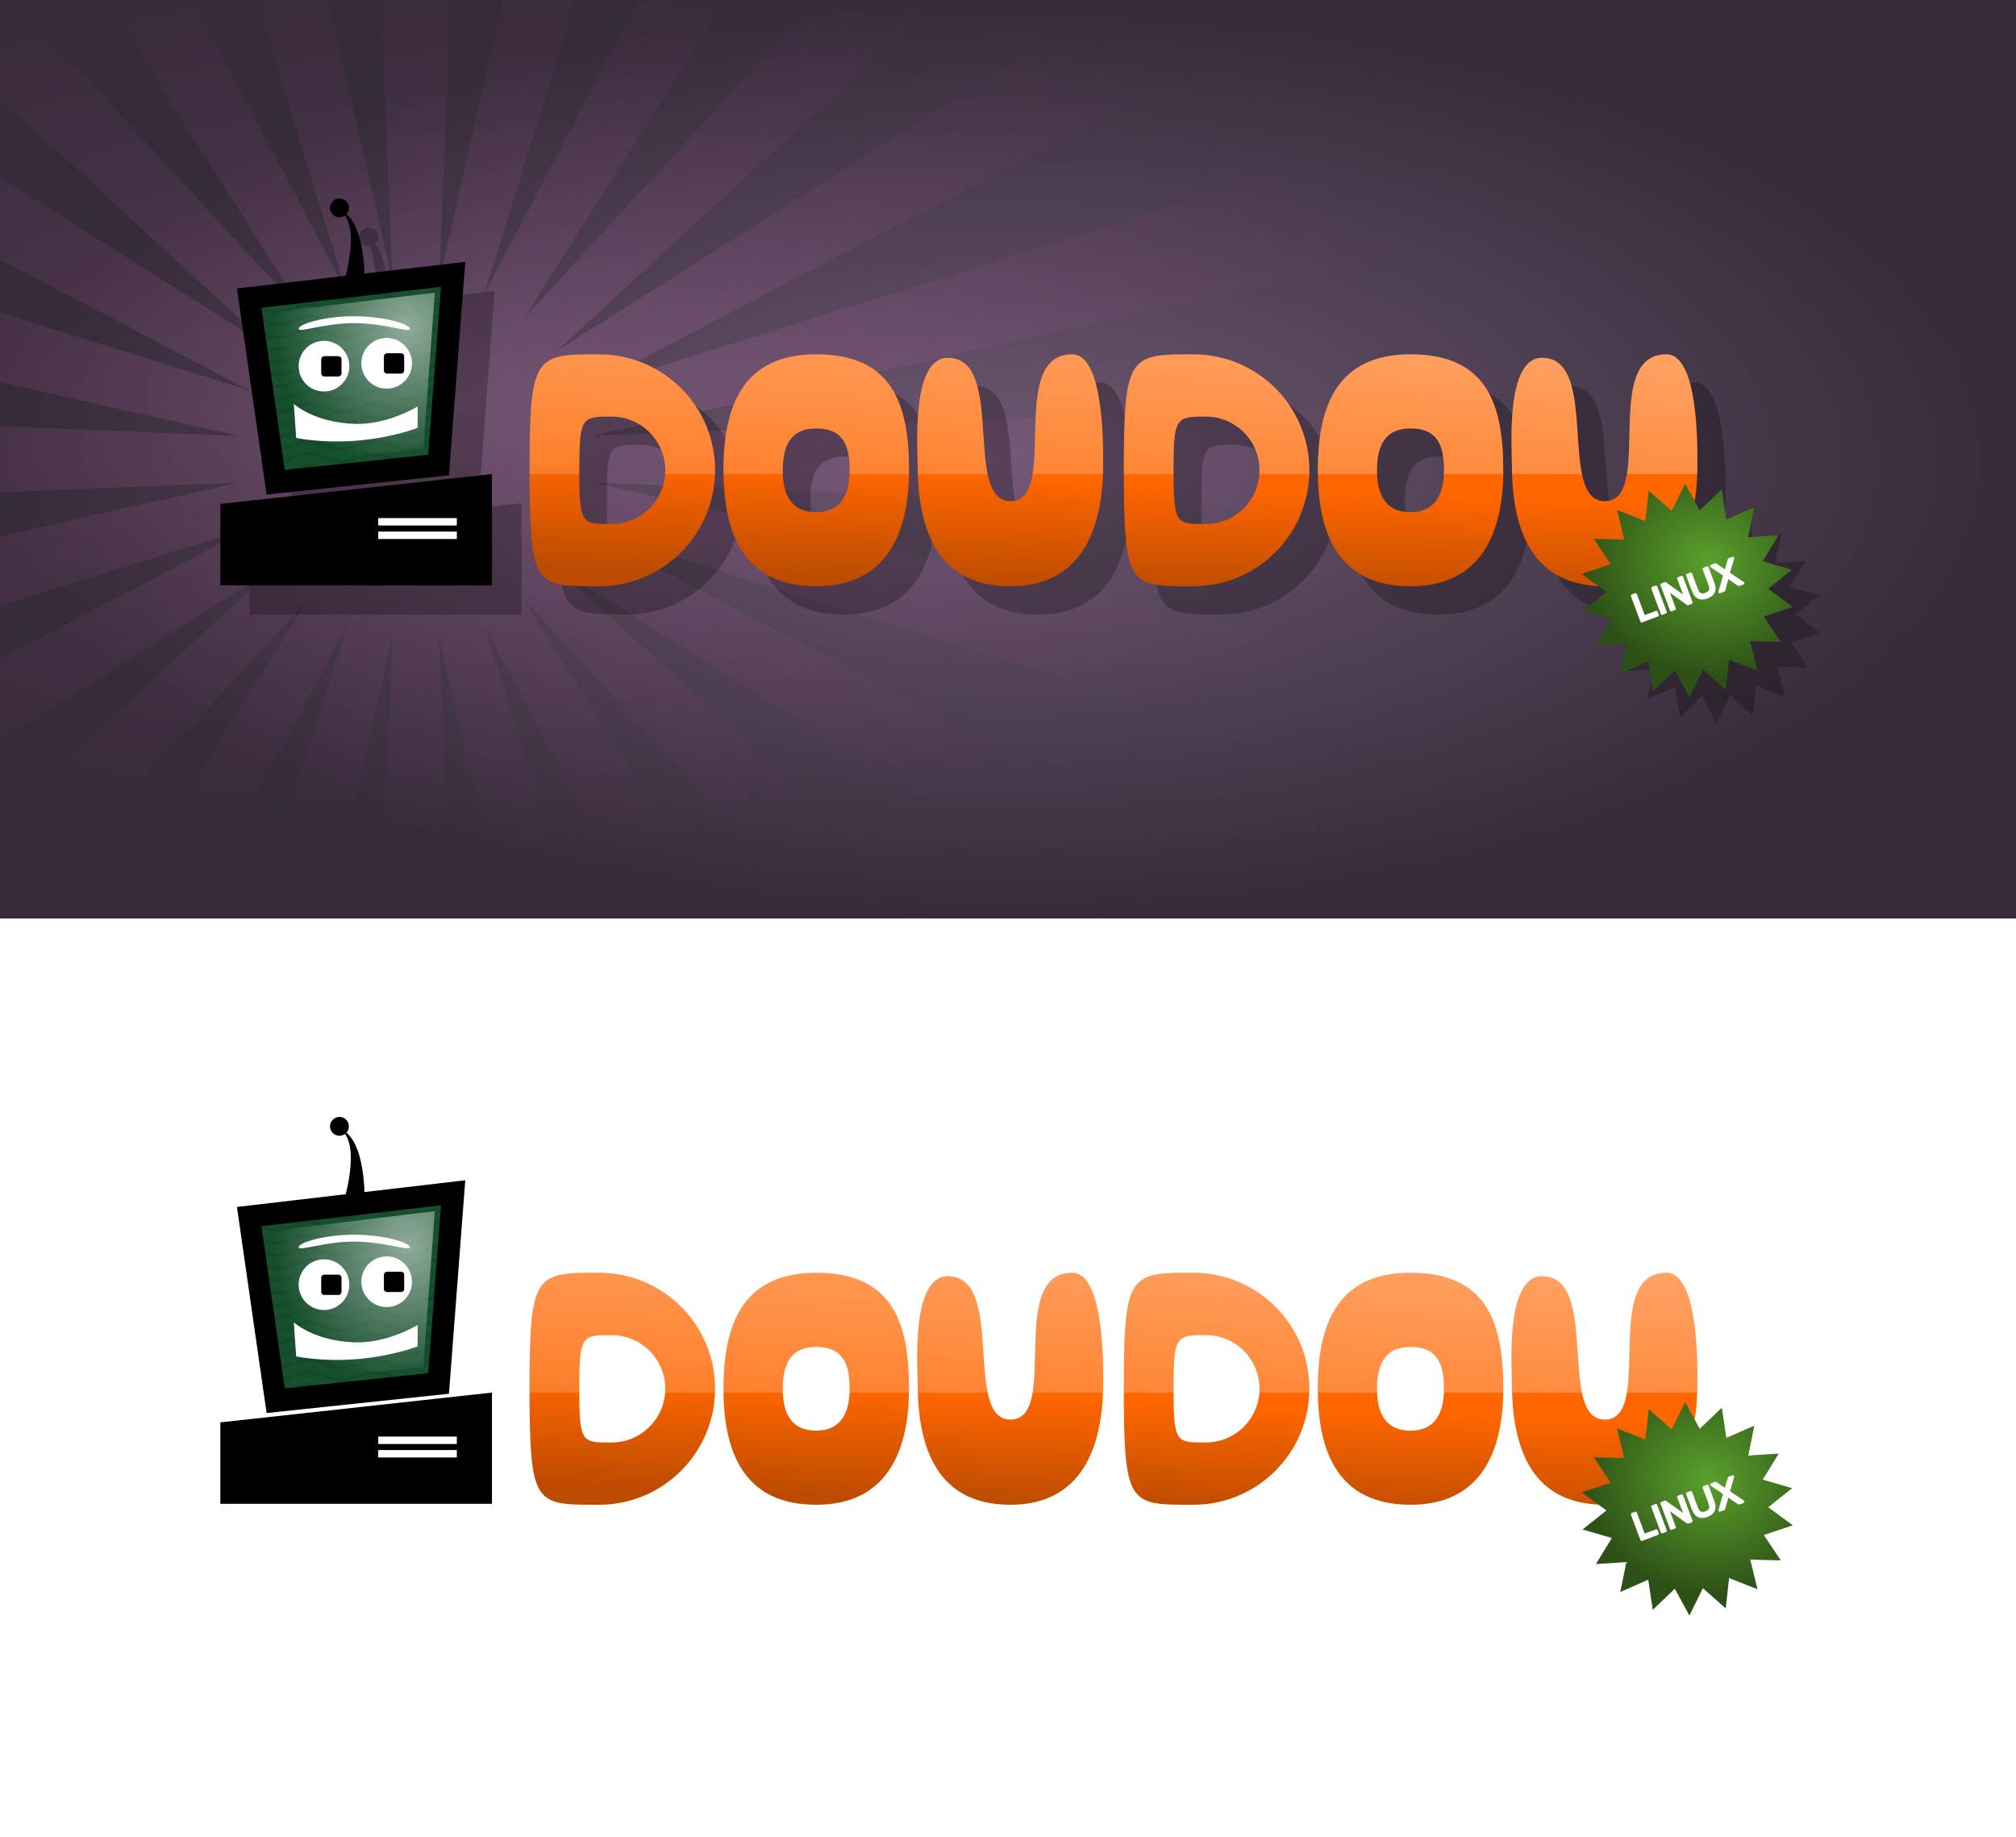
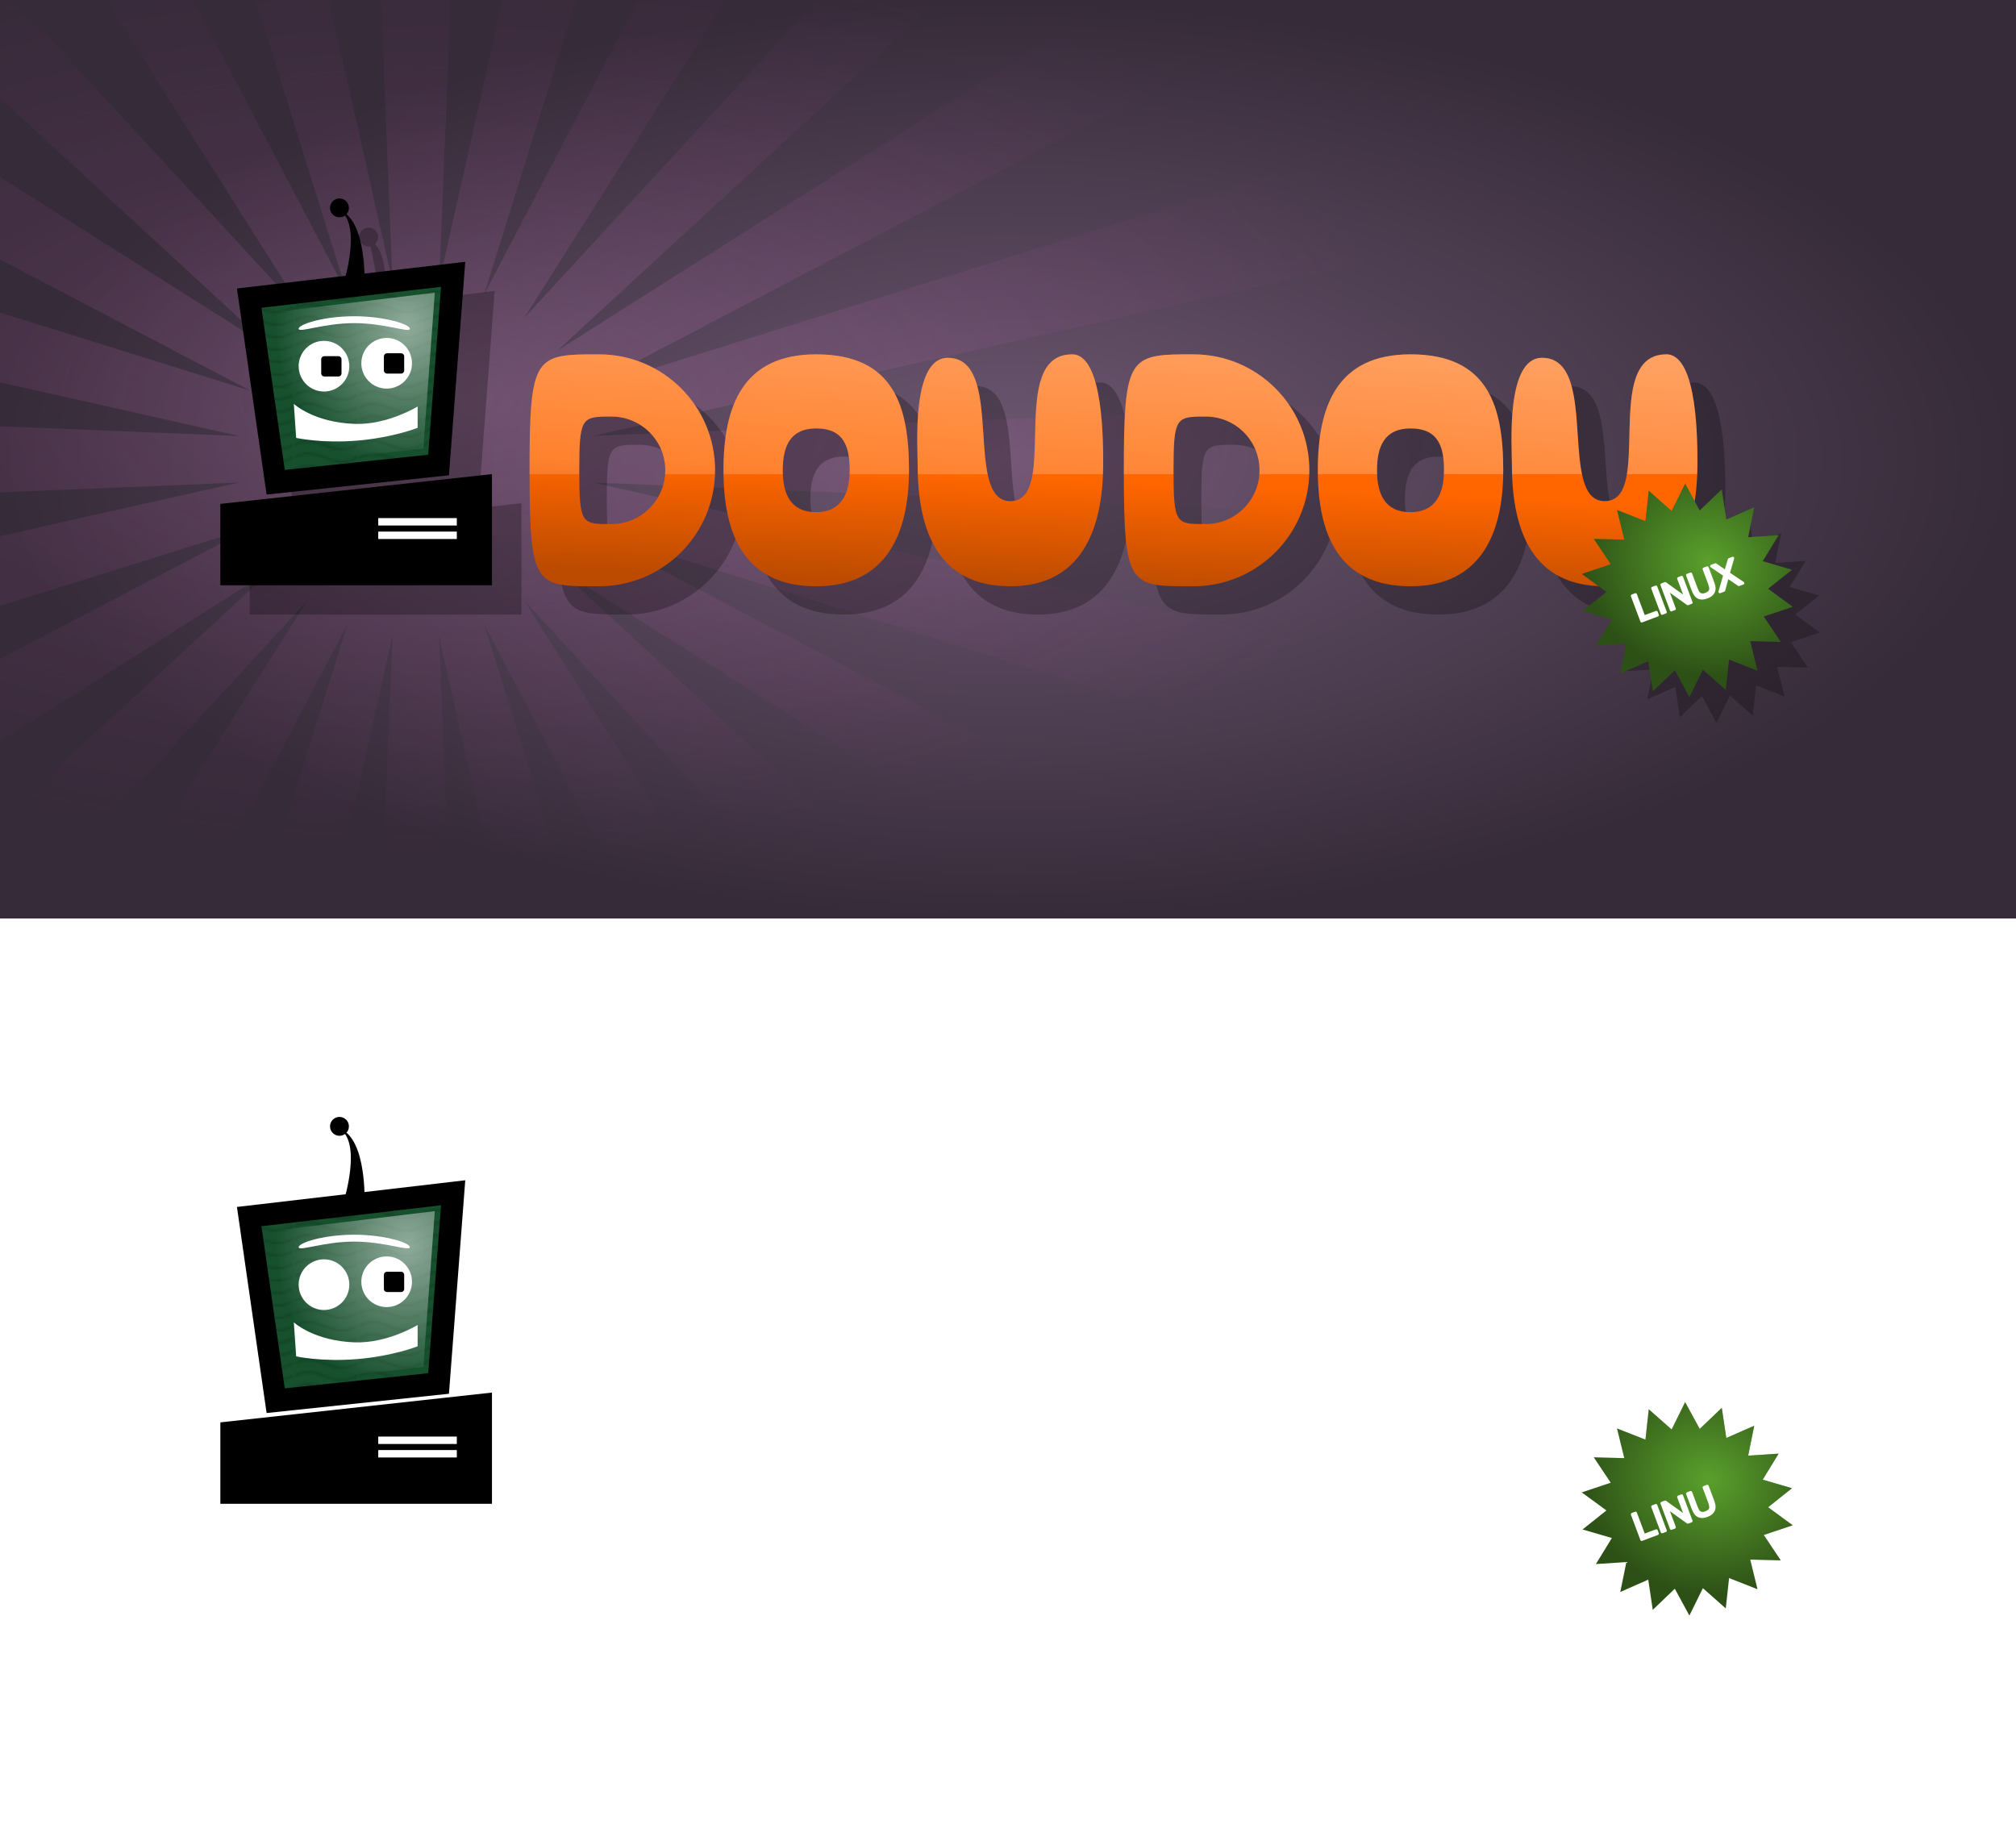
<svg xmlns="http://www.w3.org/2000/svg" xmlns:ns1="http://sodipodi.sourceforge.net/DTD/sodipodi-0.dtd" xmlns:ns2="http://www.inkscape.org/namespaces/inkscape" xmlns:xlink="http://www.w3.org/1999/xlink" id="svg4035" ns1:docname="doudoulinux.svg" ns2:export-filename="C:\Users\petros\Desktop\doudoulinux\doudoulinux.png" viewBox="0 0 755.71 688.57" ns2:export-xdpi="90" version="1.1" ns2:export-ydpi="90" ns2:version="0.48.1 ">
  <title id="title4176">doudoulinux</title>
  <defs id="defs4037">
    <filter id="filter12382-9" width="1.079" y="-.125" x="-.039" height="1.25" color-interpolation-filters="sRGB" ns2:collect="always">
      <feGaussianBlur id="feGaussianBlur12384-2" stdDeviation="9.678" ns2:collect="always" />
    </filter>
    <pattern id="pattern9502-6-5-2-9-2-2-6-5" xlink:href="#pattern9257-6-1-2-6-0-7-0-7-0" patternTransform="translate(1420.9 1059.1)" ns2:collect="always" />
    <pattern id="pattern9257-6-1-2-6-0-7-0-7-0" xlink:href="#pattern6280-0-6-5-04-2-7-6-9-1-0-3-9-2-9" patternTransform="translate(1935.3 1013.6)" ns2:collect="always" />
    <pattern id="pattern6280-0-6-5-04-2-7-6-9-1-0-3-9-2-9" xlink:href="#Wavy-1-4-4-04-7-7-0-6-4-0-4-5-6-0" patternTransform="translate(67.664 -36.799)" ns2:collect="always" />
    <pattern id="Wavy-1-4-4-04-7-7-0-6-4-0-4-5-6-0" height="5.181" width="30.066" patternUnits="userSpaceOnUse" ns2:stockid="Wavy" ns2:collect="always">
      <path id="path5680-8-9-7-3-2-9-9-7-3-9-0-3-8-0" style="fill:black" d="m7.597 0.061c-2.518-0.248-4.941 0.241-7.607 1.727v1.273c2.783-1.63 5.183-2.009 7.482-1.781 2.298 0.228 4.497 1.081 6.781 1.938 4.567 1.713 9.551 3.458 15.813-0.157l-0.004-1.273c-6.44 3.709-10.816 1.982-15.371 0.273-2.278-0.854-4.576-1.75-7.094-2z" />
    </pattern>
    <linearGradient id="linearGradient3580" y2="1542.3" gradientUnits="userSpaceOnUse" x2="1059.4" y1="1502.9" x1="1061" ns2:collect="always">
      <stop id="stop8650-6-3-5-16-8" style="stop-color:#ff6600" offset="0" />
      <stop id="stop8652-40-7-7-1-6" style="stop-color:#bc4b00" offset="1" />
    </linearGradient>
    <linearGradient id="linearGradient3582" y2="1571" gradientUnits="userSpaceOnUse" x2="1144.6" y1="1433.2" x1="1154.6" ns2:collect="always">
      <stop id="stop8642-9-4-9-9-4" style="stop-color:#ffffff" offset="0" />
      <stop id="stop8644-5-3-1-64-86" style="stop-color:#ffffff;stop-opacity:0" offset="1" />
    </linearGradient>
    <radialGradient id="radialGradient3584" gradientUnits="userSpaceOnUse" cy="716.1" cx="838.72" gradientTransform="matrix(1.488 4.5053e-7 -4.5296e-7 1.606 970.97 676.65)" r="43.267" ns2:collect="always">
      <stop id="stop6315-7-7-5-3-5-0-3-7-6-13-3-7-2-8" style="stop-color:#ffffff" offset="0" />
      <stop id="stop6317-0-1-6-4-9-1-5-6-4-64-2-2-8-9" style="stop-color:#ffffff;stop-opacity:0" offset="1" />
    </radialGradient>
    <radialGradient id="radialGradient3586" gradientUnits="userSpaceOnUse" cy="513.79" cx="1145.3" gradientTransform="matrix(1.22 0 0 1.081 -250.45 -42.014)" r="74.751" ns2:collect="always">
      <stop id="stop11646-4-79-6" style="stop-color:#5aa02c" offset="0" />
      <stop id="stop11648-7-9-0" style="stop-color:#5aa02c;stop-opacity:0" offset="1" />
    </radialGradient>
    <pattern id="pattern9502-6-5-2-9-2-2-6-5-3" xlink:href="#pattern9257-6-1-2-6-0-7-0-7-0-1" patternTransform="translate(1420.9 1059.1)" ns2:collect="always" />
    <pattern id="pattern9257-6-1-2-6-0-7-0-7-0-1" xlink:href="#pattern6280-0-6-5-04-2-7-6-9-1-0-3-9-2-9-2" patternTransform="translate(1935.3 1013.6)" ns2:collect="always" />
    <pattern id="pattern6280-0-6-5-04-2-7-6-9-1-0-3-9-2-9-2" xlink:href="#Wavy-1-4-4-04-7-7-0-6-4-0-4-5-6-0-3" patternTransform="translate(67.664 -36.799)" ns2:collect="always" />
    <pattern id="Wavy-1-4-4-04-7-7-0-6-4-0-4-5-6-0-3" height="5.181" width="30.066" patternUnits="userSpaceOnUse" ns2:stockid="Wavy" ns2:collect="always">
      <path id="path5680-8-9-7-3-2-9-9-7-3-9-0-3-8-0-3" style="fill:black" d="m7.597 0.061c-2.518-0.248-4.941 0.241-7.607 1.727v1.273c2.783-1.63 5.183-2.009 7.482-1.781 2.298 0.228 4.497 1.081 6.781 1.938 4.567 1.713 9.551 3.458 15.813-0.157l-0.004-1.273c-6.44 3.709-10.816 1.982-15.371 0.273-2.278-0.854-4.576-1.75-7.094-2z" />
    </pattern>
    <radialGradient id="radialGradient3356" gradientUnits="userSpaceOnUse" cy="1009.9" cx="2822.3" gradientTransform="matrix(1 0 0 .456 -2654.3 -170.98)" r="377.86" ns2:collect="always">
      <stop id="stop9061-0-2-9-9" style="stop-color:#f59fe4" offset="0" />
      <stop id="stop9063-2-5-6-6" style="stop-color:#b4329a;stop-opacity:0" offset="1" />
    </radialGradient>
    <radialGradient id="radialGradient3359" gradientUnits="userSpaceOnUse" cy="1060.9" cx="3031.4" gradientTransform="matrix(1 0 0 .456 -2654.3 -170.97)" r="377.86" ns2:collect="always">
      <stop id="stop11223-8-1" style="stop-color:#6d5771" offset="0" />
      <stop id="stop11225-1-1" style="stop-color:#362b39" offset="1" />
    </radialGradient>
  </defs>
  <ns1:namedview id="base" bordercolor="#666666" ns2:pageshadow="2" ns2:window-y="96" fit-margin-left="0" pagecolor="#ffffff" fit-margin-top="0" ns2:window-maximized="1" ns2:zoom="0.7" ns2:window-x="1432" ns2:window-height="750" showgrid="false" borderopacity="1.0" ns2:current-layer="layer1" ns2:cx="459.64517" ns2:cy="329.1902" fit-margin-right="0" fit-margin-bottom="0" ns2:window-width="1280" ns2:pageopacity="0.0" ns2:document-units="px" />
  <g id="layer1" ns2:label="Layer 1" ns2:groupmode="layer" transform="translate(.714 -140.22)">
    <g id="g3408">
      <rect id="rect7394-1-7-5" style="fill:url(#radialGradient3359)" ns2:export-ydpi="90" ns2:export-filename="C:\Users\petros\Desktop\doudou6.png" height="344.29" width="755.71" ns2:export-xdpi="90" y="140.22" x="-.714" />
      <path id="rect7394-1-7-5-8" d="m-0.714 140.22v36.719l102.81 94.719-102.81-65.094v30.906l93.969 49.25-93.969-29.344v26.156l89.75 20.156-89.75-3.688v24.781l89.563-3.688-89.563 20.094v26.156l94.188-29.438-94.188 49.344v30.969l102.63-65-102.63 94.562v36.719h5.438l109.75-119.09-75.438 119.09h32.688l57.906-110.53-34.531 110.53h27.531l23.812-106.09-4.344 106.09h26.094l-4.344-105.88 23.781 105.88h27.594l-34.469-110.31 57.812 110.31h32.719l-75.469-119.12 109.75 119.12h45.281l-142.72-131.44 207.56 131.44h79.656l0.281-0.5-278.59-145.97 300.28 93.75 11.188-41.781-307.03-68.906 314.38 12.906v-43.25l-314.38 12.875 306.97-68.906-11.125-41.75-300.44 93.844 278.75-146.06-0.313-0.531h-79.531l-207.56 131.41 142.66-131.41h-45.313l-109.78 119.16 75.469-119.16h-32.688l-57.844 110.41 34.5-110.41h-27.562l-23.781 105.91 4.344-105.91h-26.125l4.344 105.91-23.781-105.91h-27.594l34.438 110.28-57.781-110.28h-32.719l75.344 119-109.66-119h-5.406zm155.68 171.53h0.156l0.281 0.062h0.062l0.031 0.031 0.219 0.188v0.094l0.062 0.25-0.062 0.25v0.062l-0.125 0.125-0.25 0.188h-0.062-0.25l-0.188-0.094h-0.062l-0.031-0.031-0.094-0.062-0.031-0.062-0.031-0.062v-0.031l-0.094-0.281v-0.125l0.031-0.062 0.094-0.188 0.031-0.094 0.094-0.031 0.094-0.094 0.125-0.031z" style="opacity:.2;fill:url(#radialGradient3356)" ns2:connector-curvature="0" />
      <path id="path7831-6-7-1-8-9-3-3" d="m137.49 225.53c-1.954 0-3.531 1.577-3.531 3.531s1.577 3.531 3.531 3.531c0.255 0 0.51-0.011 0.75-0.062l4.219 21.688-43.375 5.094 11.125 77.281 68.406-7.219 6.094-80.094-41.25 4.844c0.583-5.619 1.127-17.341-3.594-22.469 0.708-0.647 1.156-1.559 1.156-2.594 0-1.954-1.577-3.531-3.531-3.531zm92.438 58.062c-20.017 0.187-21.812 2.989-21.812 43.5 0 0.531-0.001 0.951 0 1.469 0.051 42.548 2.33 42.031 26.062 42.031 24.017 0 43.5-19.483 43.5-43.5s-19.483-43.5-43.5-43.5c-1.501 0-2.916-0.013-4.25 0zm85.688 0c-0.863 0-1.708 0.025-2.531 0.062-25.523 1.164-32.25 20.171-32.25 43.438 0 24.017 7.77 43.5 34.781 43.5 26.111 0 34.781-19.483 34.781-43.5s-5.671-43.5-34.781-43.5zm95.969 0c-0.62 0-1.217 0.057-1.781 0.125-0.375 0.045-0.742 0.113-1.094 0.188-0.071 0.015-0.149 0.015-0.219 0.031-0.448 0.103-0.871 0.227-1.281 0.375-0.03 0.011-0.064 0.02-0.094 0.031-0.277 0.103-0.552 0.22-0.812 0.344-0.192 0.09-0.38 0.18-0.562 0.281-0.265 0.146-0.502 0.301-0.75 0.469-0.191 0.129-0.382 0.265-0.562 0.406-0.052 0.041-0.105 0.083-0.156 0.125-0.17 0.139-0.339 0.288-0.5 0.438-0.255 0.237-0.485 0.487-0.719 0.75-0.156 0.175-0.322 0.346-0.469 0.531-0.127 0.161-0.255 0.331-0.375 0.5-0.074 0.104-0.148 0.206-0.219 0.312-0.214 0.321-0.401 0.653-0.594 1-0.012 0.021-0.02 0.041-0.031 0.062-0.385 0.701-0.726 1.456-1.031 2.25-0.049 0.128-0.109 0.244-0.156 0.375v0.031c-0.219 0.607-0.414 1.255-0.594 1.906-0.018 0.064-0.045 0.124-0.063 0.188-0.349 1.298-0.621 2.655-0.844 4.094-0.013 0.084-0.019 0.166-0.031 0.25-0.106 0.71-0.199 1.452-0.281 2.188-0.096 0.868-0.181 1.729-0.25 2.625-0.658 8.517-0.222 18.082-1.406 25.094h0.031c-1.009 5.968-3.21 10.094-8.312 10.094-5.333 0-7.636-4.811-8.812-11.531-0.054-0.306-0.107-0.624-0.156-0.938-0.035-0.223-0.061-0.46-0.094-0.688-0.178-1.233-0.34-2.521-0.469-3.844-0.201-2.077-0.354-4.269-0.5-6.469-0.075-1.128-0.142-2.27-0.219-3.406-0.087-1.293-0.177-2.594-0.281-3.875-0.01-0.116-0.021-0.228-0.031-0.344-0.091-1.088-0.197-2.157-0.312-3.219v-0.031c-0.126-1.16-0.27-2.296-0.438-3.406-0.04-0.264-0.082-0.521-0.125-0.781-0.048-0.294-0.104-0.585-0.156-0.875-0.249-1.389-0.521-2.715-0.875-3.969-0.01-0.032-0.022-0.061-0.031-0.094-0.184-0.645-0.407-1.275-0.625-1.875-0.012-0.032-0.02-0.062-0.031-0.094-0.167-0.454-0.343-0.888-0.531-1.312-0.188-0.425-0.383-0.857-0.594-1.25-0.145-0.271-0.281-0.527-0.437-0.781-0.071-0.116-0.145-0.232-0.219-0.344-0.091-0.139-0.186-0.272-0.281-0.406-0.153-0.215-0.306-0.424-0.469-0.625-0.019-0.024-0.043-0.039-0.062-0.062-0.042-0.051-0.082-0.106-0.125-0.156-0.147-0.172-0.283-0.34-0.438-0.5-0.062-0.064-0.124-0.125-0.188-0.188-0.137-0.134-0.294-0.25-0.438-0.375-0.16-0.14-0.331-0.278-0.5-0.406-0.053-0.041-0.102-0.086-0.156-0.125-0.923-0.672-1.966-1.171-3.156-1.469-0.079-0.02-0.17-0.013-0.25-0.031-0.768-0.171-1.579-0.281-2.469-0.281-13.693 0-11.313 33.362-11.313 39.875 0 25.292 7.77 45.812 34.781 45.812 26.111 0 34.781-20.52 34.781-45.812 0-7.386 0.277-41.188-11.625-41.188zm41.219 0c-20.017 0.187-21.844 2.989-21.844 43.5 0 0.531-0.001 0.951 0 1.469 0.051 42.548 2.361 42.031 26.094 42.031 24.017 0 43.469-19.483 43.469-43.5s-19.451-43.5-43.469-43.5c-1.501 0-2.916-0.013-4.25 0zm85.688 0c-0.863 0-1.708 0.025-2.531 0.062-25.523 1.164-32.25 20.171-32.25 43.438 0 24.017 7.77 43.5 34.781 43.5 26.111 0 34.75-19.483 34.75-43.5 0-1.501-0.014-3.007-0.062-4.469-0.145-4.385-0.543-8.568-1.281-12.469-2.705-14.304-10.174-24.681-28.219-26.313-1.64-0.148-3.368-0.25-5.188-0.25zm95.906 0c-0.62 0-1.185 0.057-1.75 0.125-0.38 0.046-0.738 0.113-1.094 0.188-0.071 0.015-0.149 0.015-0.219 0.031-0.448 0.103-0.871 0.227-1.281 0.375-0.03 0.011-0.064 0.02-0.094 0.031-0.277 0.103-0.552 0.22-0.813 0.344-0.192 0.09-0.38 0.18-0.562 0.281-0.265 0.146-0.503 0.301-0.75 0.469-0.191 0.129-0.382 0.265-0.563 0.406-0.052 0.041-0.105 0.083-0.156 0.125-0.17 0.139-0.339 0.288-0.5 0.438-0.255 0.237-0.485 0.487-0.719 0.75-0.156 0.175-0.322 0.346-0.469 0.531-0.127 0.161-0.255 0.331-0.375 0.5-0.074 0.104-0.148 0.206-0.219 0.312-0.214 0.321-0.402 0.653-0.594 1-0.012 0.021-0.02 0.041-0.031 0.062-0.385 0.701-0.727 1.456-1.031 2.25-0.049 0.128-0.109 0.244-0.156 0.375v0.031c-0.219 0.607-0.414 1.255-0.594 1.906-0.017 0.064-0.045 0.124-0.062 0.188-0.348 1.298-0.622 2.655-0.844 4.094-0.013 0.084-0.019 0.166-0.031 0.25-0.106 0.71-0.2 1.452-0.281 2.188-0.096 0.868-0.182 1.729-0.25 2.625-0.046 0.606-0.089 1.228-0.125 1.844-0.024 0.404-0.043 0.812-0.063 1.219-0.074 1.517-0.115 3.026-0.156 4.562-0 0.011 0 0.021 0 0.031-0.033 1.24-0.065 2.489-0.094 3.719-0.011 0.468-0.02 0.942-0.031 1.406-0.019 0.761-0.038 1.533-0.062 2.281-0.01 0.229-0.023 0.46-0.031 0.688-0.079 2.168-0.21 4.259-0.406 6.219-0.015 0.145-0.016 0.294-0.031 0.438-0.014 0.126-0.017 0.25-0.031 0.375-0.826 7.194-2.887 12.406-8.625 12.406-5.333 0-7.632-4.811-8.812-11.531-0.01-0.03 0.01-0.063 0-0.094-0.087-0.503-0.174-1.008-0.25-1.531-0.179-1.233-0.339-2.521-0.469-3.844-0.055-0.566-0.107-1.172-0.156-1.75-0.224-2.639-0.406-5.37-0.594-8.125-0.088-1.293-0.176-2.594-0.281-3.875-0.032-0.39-0.059-0.768-0.094-1.156-0.016-0.18-0.046-0.351-0.062-0.531-0.104-1.114-0.21-2.202-0.344-3.281-0.085-0.687-0.18-1.364-0.281-2.031-0.302-1.992-0.663-3.881-1.156-5.625-0.01-0.032-0.022-0.061-0.031-0.094-0.379-1.323-0.815-2.565-1.344-3.688-0.135-0.287-0.291-0.572-0.438-0.844-0.293-0.546-0.596-1.051-0.938-1.531-0.153-0.215-0.305-0.424-0.469-0.625-0.019-0.023-0.044-0.04-0.063-0.062-0.245-0.297-0.511-0.58-0.781-0.844-0.134-0.131-0.266-0.252-0.406-0.375-0.16-0.14-0.331-0.278-0.5-0.406-0.053-0.041-0.102-0.086-0.156-0.125-0.923-0.672-1.966-1.171-3.156-1.469-0.07-0.017-0.148-0.015-0.219-0.031-0.777-0.176-1.598-0.281-2.5-0.281-13.694 0-11.312 33.362-11.312 39.875 0 24.842 7.544 45.069 33.406 45.781l1.719 1.25-8.969 7.125 11 3.188-5.969 9.781 11.406-0.781-2.281 11.219 10.5-4.625 1.688 11.344 8.25-7.938 5.469 10.062 5.062-10.281 8.563 7.594 1.25-11.375 10.656 4.188-2.75-11.125 11.469 0.281-6.375-9.5 10.844-3.656-9.219-6.75 8.937-7.125-11-3.188 6-9.781-11.437 0.781 2.281-11.219-10.469 4.625-1.719-11.344-8.25 7.938-1.5-2.75c0.676-4.331 1-8.941 1-13.719 0-7.386 0.246-41.188-11.656-41.188zm-397.53 23.344c0.619-0.01 1.273 0 1.969 0 11.134 0 20.187 9.023 20.187 20.156 0 0.348-0.014 0.688-0.031 1.031-0.01 0.148-0.02 0.291-0.031 0.438-0.761 10.44-9.491 18.688-20.125 18.688-11.134 0-12.094 0.292-12.094-20.156 0-2.347 0.022-4.449 0.062-6.281 0.287-12.824 1.943-13.799 10.062-13.875zm222.88 0c0.619-0.01 1.273 0 1.969 0 11.133 0 20.156 9.023 20.156 20.156 0 0.5-0.058 0.978-0.094 1.469h0.031c-0.758 10.44-9.46 18.688-20.094 18.688-11.134 0-12.125 0.292-12.125-20.156 0-2.347 0.021-4.449 0.062-6.281 0.293-12.824 1.974-13.799 10.094-13.875zm-144.12 4.438c10.513 0 12.531 7.045 12.531 15.719 0 0.499-0.041 0.982-0.062 1.469h0.031c-0.348 7.981-3.613 14.25-12.5 14.25-9.755 0-12.562-7.045-12.562-15.719 0-0.542 0.01-1.097 0.031-1.625 0.106-2.639 0.497-5.07 1.312-7.156 0.163-0.417 0.364-0.831 0.563-1.219 1.786-3.486 5.047-5.719 10.656-5.719zm222.88 0c10.513 0 12.531 7.045 12.531 15.719 0 0.499-0.041 0.982-0.062 1.469h0.031c-0.348 7.981-3.613 14.25-12.5 14.25-9.755 0-12.594-7.045-12.594-15.719 0-0.542 0.01-1.097 0.031-1.625 0.108-2.639 0.524-5.07 1.344-7.156 0.164-0.417 0.332-0.831 0.531-1.219 1.795-3.486 5.078-5.719 10.688-5.719zm-343.75 17.5-101.88 11.188v30.531h101.88v-41.719z" style="opacity:.5;filter:url(#filter12382-9);fill:#000000" ns2:connector-curvature="0" />
      <g id="g3048-4-3">
        <g id="g9010-2-3-0-0-9-1" transform="matrix(1.037 0 0 1.037 -704.01 -1238.8)">
          <path id="path7831-6-7-1-8-8-6-9" style="fill:url(#linearGradient3580)" ns2:connector-curvature="0" d="m890.66 1457.9c-19.296 0.181-21.031 2.854-21.031 41.906 0 42.522 1.973 41.937 25.125 41.937s41.938-18.785 41.938-41.937-18.785-41.906-41.938-41.906c-1.447 0-2.807-0.012-4.094 0zm82.594 0c-26.616 0-33.531 18.755-33.531 41.906 0 23.152 7.493 41.937 33.531 41.937 25.171 0 33.531-18.786 33.531-41.937 0-23.152-5.469-41.906-33.531-41.906zm92.5 0c-23.767 0-4.301 53.062-22.312 53.062-17.219 0-1.583-51.812-22.625-51.812-13.2 0-10.906 32.159-10.906 38.438 0 24.381 7.493 44.156 33.531 44.156 25.171 0 33.531-19.775 33.531-44.156 0-7.12 0.255-39.688-11.219-39.688zm39.75 0c-19.296 0.181-21.062 2.854-21.062 41.906 0 42.522 2.004 41.937 25.156 41.937s41.906-18.785 41.906-41.937-18.754-41.906-41.906-41.906c-1.447 0-2.807-0.012-4.094 0zm82.594 0c-26.616 0-33.531 18.755-33.531 41.906 0 23.152 7.493 41.937 33.531 41.937 25.171 0 33.5-18.786 33.5-41.937 0-23.152-5.438-41.906-33.5-41.906zm92.469 0c-23.767 0-4.269 53.062-22.281 53.062-17.219 0-1.614-51.812-22.656-51.812-13.2 0-10.906 32.159-10.906 38.438 0 24.381 7.524 44.156 33.562 44.156 25.171 0 33.5-19.775 33.5-44.156 0-7.12 0.255-39.688-11.219-39.688zm-383.22 22.5c0.596-0.01 1.236 0 1.906 0 10.733 0 19.438 8.674 19.438 19.406s-8.705 19.437-19.438 19.437-11.656 0.275-11.656-19.437c0-18.103 0.804-19.323 9.75-19.406zm214.84 0c0.596-0.01 1.236 0 1.906 0 10.732 0 19.406 8.674 19.406 19.406s-8.674 19.437-19.406 19.437c-10.733 0-11.688 0.275-11.688-19.437 0-18.103 0.836-19.323 9.781-19.406zm-138.94 4.281c10.135 0 12.094 6.764 12.094 15.125s-3.003 15.156-12.094 15.156c-9.404 0-12.094-6.795-12.094-15.156 0-8.361 2.481-15.125 12.094-15.125zm214.84 0c10.134 0 12.094 6.764 12.094 15.125s-3.003 15.156-12.094 15.156c-9.404 0-12.125-6.795-12.125-15.156 0-8.361 2.513-15.125 12.125-15.125z" />
          <path id="path7831-6-2-6-5-0-8-3-8" d="m890.66 1457.9c-19.296 0.181-21.031 2.854-21.031 41.906 0 0.511-0.001 0.938 0 1.438h17.969c-0.002-0.515 0-0.893 0-1.438 0-18.103 0.804-19.322 9.75-19.406 0.596-0.01 1.236 0 1.906 0 10.733 0 19.438 8.674 19.438 19.406 0 0.482-0.028 0.965-0.062 1.438h18.031c0.016-0.478 0.031-0.955 0.031-1.438 0-23.152-18.785-41.906-41.938-41.906-1.447 0-2.807-0.012-4.094 0zm82.594 0c-26.616 0-33.531 18.755-33.531 41.906 0 0.486 0.025 0.956 0.031 1.438h21.437c-0.019-0.469-0.031-0.957-0.031-1.438 0-8.361 2.481-15.125 12.094-15.125 10.134 0 12.094 6.764 12.094 15.125 0 0.481-0.042 0.968-0.062 1.438h21.469c0.01-0.478 0.031-0.955 0.031-1.438 0-23.152-5.469-41.906-33.531-41.906zm92.5 0c-17.274 0-11.727 28.028-14.313 43.344h25.438c0.044-1.209 0.094-2.422 0.094-3.656 0-7.12 0.255-39.688-11.219-39.688zm39.75 0c-19.296 0.181-21.063 2.854-21.063 41.906 0 0.511-0.001 0.938 0 1.438h17.969v-1.438c0-18.103 0.836-19.322 9.781-19.406 0.596-0.01 1.236 0 1.906 0 10.732 0 19.406 8.674 19.406 19.406 0 0.482-0.028 0.965-0.063 1.438h18.031c0.016-0.478 0.031-0.955 0.031-1.438 0-23.152-18.754-41.906-41.906-41.906-1.447 0-2.807-0.012-4.094 0zm82.594 0c-26.616 0-33.531 18.755-33.531 41.906 0 0.486 0.025 0.956 0.031 1.438h21.406c-0.019-0.469-0.031-0.957-0.031-1.438 0-8.361 2.513-15.125 12.125-15.125 10.134 0 12.094 6.764 12.094 15.125 0 0.481-0.042 0.968-0.062 1.438h21.437c0.01-0.478 0.031-0.955 0.031-1.438 0-23.152-5.438-41.906-33.5-41.906zm92.469 0c-17.274 0-11.704 28.028-14.281 43.344h25.406c0.044-1.209 0.094-2.422 0.094-3.656 0-7.12 0.255-39.688-11.219-39.688zm-259.75 1.25c-13.2 0-10.906 32.159-10.906 38.438 0 1.238 0.022 2.444 0.062 3.656h25.25c-3.155-15 0.815-42.094-14.406-42.094zm214.81 0c-13.2 0-10.906 32.159-10.906 38.438 0 1.238 0.022 2.444 0.062 3.656h25.281c-3.164-15 0.783-42.094-14.437-42.094z" style="opacity:.442;fill:url(#linearGradient3582)" ns2:connector-curvature="0" />
        </g>
        <g id="g10140-5-4-2-9-7-6" transform="matrix(.778 0 0 .778 -1420.9 -1179.2)">
          <path id="rect9546-2-3-1-4-0-8-3-8-5" d="m1931.6 1938.7v39.221h130.87v-53.576z" ns1:nodetypes="ccccc" style="fill:#000000" ns2:connector-curvature="0" />
          <g id="g9506-6-8-7-9-8-1-1-82-0" transform="translate(-197.3 26.707)">
            <path id="rect4168-1-6-6-8-3-0-5-3-1-1-6-2-3-9-2" ns1:nodetypes="ccccc" style="fill:#000000" ns2:connector-curvature="0" d="m2136.9 1808.2 14.286 99.29 87.862-9.286 7.857-102.86z" />
            <path id="rect4168-4-76-4-3-6-9-3-0-1-3-0-0-4-6-1-8" ns1:nodetypes="ccccc" style="fill:#16502d" ns2:connector-curvature="0" d="m2148.7 1817.5 11.238 78.105 69.115-7.304 6.181-80.914z" />
            <path id="rect4168-4-7-3-2-8-3-0-2-2-3-2-2-9-3-1-3-6" ns1:nodetypes="ccccc" style="opacity:.144;fill:url(#pattern9502-6-5-2-9-2-2-6-5-3)" ns2:connector-curvature="0" d="m2148.7 1817.5 11.238 78.105 69.115-7.304 6.181-80.914z" />
            <path id="rect4168-4-7-5-3-0-2-9-0-0-0-7-9-1-4-9-01-5-0" ns1:nodetypes="ccccc" style="opacity:.524;fill:url(#radialGradient3584)" ns2:connector-curvature="0" d="m2154.7 1819.6 10.069 72.513 61.928-6.781 5.538-75.121z" />
            <path id="path4213-8-6-2-7-3-3-7-1-6-2-2-2-5-9-2" ns1:rx="13.637059" ns1:ry="13.637059" style="fill:#ffffff" ns1:type="arc" d="m912.67 799.82c0 7.532-6.106 13.637-13.637 13.637s-13.637-6.106-13.637-13.637 6.106-13.637 13.637-13.637 13.637 6.106 13.637 13.637z" transform="matrix(.895 0 0 .895 1374.2 1129.8)" ns1:cy="799.82404" ns1:cx="899.03577" />
            <path id="path4213-5-0-7-2-3-5-1-8-7-9-8-0-5-2-8-4" ns1:rx="13.637059" ns1:ry="13.637059" style="fill:#ffffff" ns1:type="arc" d="m912.67 799.82c0 7.532-6.106 13.637-13.637 13.637s-13.637-6.106-13.637-13.637 6.106-13.637 13.637-13.637 13.637 6.106 13.637 13.637z" transform="matrix(.895 0 0 .895 1404.4 1128.4)" ns1:cy="799.82404" ns1:cx="899.03577" />
            <path id="path4233-8-0-2-7-5-5-7-8-6-6-7-9-2-4-8" ns1:nodetypes="sssss" style="fill:#ffffff" ns2:connector-curvature="0" d="m2193.4 1824.9c-14.791 0-26.768 4.847-26.768 2.698 0-2.149 11.976-6.023 26.768-6.023 14.791 0 26.796 3.874 26.796 6.023 0 2.149-12.005-2.698-26.796-2.698z" />
            <rect id="rect4256-6-7-3-1-1-8-5-8-7-8-4-7-2-0-6" style="stroke-linejoin:round;stroke:#000000;stroke-linecap:round;stroke-width:3;fill:#000000" transform="rotate(-90)" height="6.778" width="6.778" y="2179" x="-1849.1" />
            <rect id="rect4256-9-8-7-9-1-4-2-5-7-1-0-1-0-0-7-5" style="stroke-linejoin:round;stroke:#000000;stroke-linecap:round;stroke-width:3;fill:#000000" transform="rotate(-90)" height="6.778" width="6.778" y="2209.2" x="-1847.7" />
            <path id="rect4276-9-4-5-8-8-7-3-5-0-0-3-2-4-6-0" ns1:nodetypes="ccsccsc" style="fill:#ffffff" ns2:connector-curvature="0" d="m2164.3 1863.8 1.135 16.396s12.224 2.715 29.261 1.311c17.435-1.437 29.261-6.173 29.261-6.173v-10.272s-14.474 8.894-30.185 8.38c-19.826-0.649-29.471-9.641-29.471-9.641z" />
            <path id="path4285-6-2-2-1-9-6-4-8-0-6-9-9-2-3-9" style="fill-rule:evenodd;fill:#000000" d="m2188.5 1804.9 9.875 1.575c0-0.01 0.001-0.017 0-0.026v-0.074c0-0.094 0.01-0.186 0.01-0.277 0.011-0.351 0.017-0.695 0.021-1.033 0.012-1.215 0-2.418-0.04-3.612-0.114-3.734-0.428-7.474-1.015-11.16-0.638-4.106-1.646-8.299-3.461-12.098-0.812-1.704-1.83-3.342-3.112-4.718-1.182-1.271-2.619-2.281-4.175-2.829 1.358 0.936 2.383 2.214 3.115 3.594 0.8 1.507 1.27 3.147 1.583 4.816 0.703 3.75 0.534 7.571 0.143 11.418-0.366 3.419-0.994 6.796-1.789 10.138-0.255 1.065-0.526 2.117-0.819 3.151-0.082 0.288-0.164 0.569-0.248 0.842-0.023 0.074-0.045 0.147-0.068 0.218-0.01 0.018-0.012 0.036-0.017 0.054 0 0.01 0 0.013-0.01 0.019z" ns2:path-effect="#path-effect4287-0-1-2-5-3-5-7-4-1-5-5-10-8-3-8" ns2:connector-curvature="0" ns2:original-d="m 2193.4002,1805.6638 c 0,0 4.848,-29.0878 -6.8312,-35.0376" />
            <path id="path4289-8-0-2-75-5-6-6-8-2-3-8-9-7-6-0" ns1:rx="4.5456862" ns1:ry="4.5456862" style="fill:#000000" ns1:type="arc" d="m839.94 674.57c0 2.51-2.035 4.546-4.546 4.546s-4.546-2.035-4.546-4.546 2.035-4.546 4.546-4.546 4.546 2.035 4.546 4.546z" transform="translate(1350.9 1094.8)" ns1:cy="674.56512" ns1:cx="835.39618" />
          </g>
          <g id="g9959-1-09-9-2-1-15-0" style="fill:#ffffff" transform="translate(-115.22 -336.06)">
            <rect id="rect9939-5-2-4-8-8-4-6" style="fill:#ffffff" height="3.571" width="37.857" y="2281.6" x="2122.9" />
            <rect id="rect9939-0-4-0-3-8-3-2-1" style="fill:#ffffff" height="3.571" width="37.857" y="2288.1" x="2122.9" />
          </g>
        </g>
        <path id="path4093-5-4-5-8-0-9-8-49-0-3" style="fill:#2d5016" ns1:type="star" ns1:sides="18" ns2:transform-center-x="3.7027374" ns1:r1="75.186844" ns1:r2="56.941753" ns2:transform-center-y="-3.5664183" ns1:arg1="3.0339028" ns1:arg2="3.2084357" transform="matrix(.514 .138 -.138 .514 121.25 -71.56)" ns2:randomized="0" ns1:cy="537.18439" ns1:cx="1137.4318" ns2:rounded="0" ns2:flatsided="false" d="m1062.7 545.27 17.937-11.885-16.193-14.169 20.92-5.033-10.37-18.853 21.38 2.425-3.296-21.263 19.261 9.591 4.175-21.108 14.819 15.6 11.142-18.407 8.589 19.728 16.766-13.486 1.324 21.476 20.367-6.939-6.101 20.634 21.512 0.446-12.79 17.303 20.062 7.777-17.937 11.885 16.192 14.169-20.92 5.033 10.37 18.853-21.38-2.425 3.296 21.263-19.261-9.591-4.175 21.108-14.819-15.6-11.142 18.407-8.589-19.728-16.766 13.486-1.324-21.476-20.367 6.939 6.101-20.634-21.512-0.446 12.79-17.303z" />
        <path id="path4093-5-4-5-8-0-9-9-36-6-9-8" style="fill:url(#radialGradient3586)" ns1:type="star" ns1:sides="18" ns2:transform-center-x="3.7027374" ns1:r1="75.186844" ns1:r2="56.941753" ns2:transform-center-y="-3.5664183" ns1:arg1="3.0339028" ns1:arg2="3.2084357" transform="matrix(.514 .138 -.138 .514 121.25 -71.56)" ns2:randomized="0" ns1:cy="537.18439" ns1:cx="1137.4318" ns2:rounded="0" ns2:flatsided="false" d="m1062.7 545.27 17.937-11.885-16.193-14.169 20.92-5.033-10.37-18.853 21.38 2.425-3.296-21.263 19.261 9.591 4.175-21.108 14.819 15.6 11.142-18.407 8.589 19.728 16.766-13.486 1.324 21.476 20.367-6.939-6.101 20.634 21.512 0.446-12.79 17.303 20.062 7.777-17.937 11.885 16.192 14.169-20.92 5.033 10.37 18.853-21.38-2.425 3.296 21.263-19.261-9.591-4.175 21.108-14.819-15.6-11.142 18.407-8.589-19.728-16.766 13.486-1.324-21.476-20.367 6.939 6.101-20.634-21.512-0.446 12.79-17.303z" />
        <g id="text3921-4-4-6-6-5-5-3-4-9-3-7-9" style="stroke-linejoin:round;stroke:#ffffff;stroke-linecap:round;stroke-width:1.032;fill:#ffffff" transform="rotate(-20.533)">
          <path id="path4253-3-3" ns2:connector-curvature="0" d="m444.79 564.94v-10.126h1.34v8.931h4.987v1.195z" />
          <path id="path4255-7-4" ns2:connector-curvature="0" d="m452.95 564.94v-10.126h1.34v10.126z" />
          <path id="path4257-2-4" ns2:connector-curvature="0" d="m456.63 564.94v-10.126h1.375l5.318 7.95v-7.95h1.285v10.126h-1.375l-5.318-7.957v7.957z" />
          <path id="path4259-6-6" ns2:connector-curvature="0" d="m473.51 554.82h1.34v5.85c-0 1.018-0.115 1.826-0.345 2.424-0.23 0.599-0.646 1.086-1.247 1.461-0.601 0.375-1.389 0.563-2.366 0.563-0.949 0-1.724-0.163-2.328-0.49-0.603-0.327-1.034-0.8-1.292-1.419-0.258-0.619-0.387-1.465-0.387-2.538v-5.85h1.34v5.843c0 0.879 0.082 1.528 0.245 1.944 0.163 0.417 0.444 0.738 0.843 0.964 0.398 0.226 0.885 0.338 1.461 0.338 0.985 0 1.688-0.223 2.107-0.67 0.419-0.447 0.629-1.305 0.629-2.576z" />
          <path id="path4261-0-0" ns2:connector-curvature="0" d="m476.06 564.94 3.916-5.277-3.454-4.849h1.595l1.837 2.597c0.382 0.539 0.654 0.953 0.815 1.243 0.226-0.368 0.493-0.753 0.801-1.153l2.038-2.687h1.457l-3.557 4.773 3.833 5.353h-1.658l-2.549-3.612c-0.143-0.207-0.29-0.433-0.442-0.677-0.226 0.368-0.387 0.622-0.483 0.76l-2.542 3.53z" />
        </g>
      </g>
    </g>
    <g id="g3547" transform="translate(559.68 -101.2)">
      <rect id="rect7394-1-7-5-6" style="fill:none" ns2:export-ydpi="90" ns2:export-filename="C:\Users\petros\Desktop\doudou6.png" height="344.29" width="755.71" ns2:export-xdpi="90" y="585.71" x="-560.4" />
      <g id="g3048-4" transform="translate(-559.68 445.49)">
        <g id="g9010-2-3-0-0-9" transform="matrix(1.037 0 0 1.037 -704.01 -1238.8)">
-           <path id="path7831-6-7-1-8-8-6" style="fill:url(#linearGradient3580)" ns2:connector-curvature="0" d="m890.66 1457.9c-19.296 0.181-21.031 2.854-21.031 41.906 0 42.522 1.973 41.937 25.125 41.937s41.938-18.785 41.938-41.937-18.785-41.906-41.938-41.906c-1.447 0-2.807-0.012-4.094 0zm82.594 0c-26.616 0-33.531 18.755-33.531 41.906 0 23.152 7.493 41.937 33.531 41.937 25.171 0 33.531-18.786 33.531-41.937 0-23.152-5.469-41.906-33.531-41.906zm92.5 0c-23.767 0-4.301 53.062-22.312 53.062-17.219 0-1.583-51.812-22.625-51.812-13.2 0-10.906 32.159-10.906 38.438 0 24.381 7.493 44.156 33.531 44.156 25.171 0 33.531-19.775 33.531-44.156 0-7.12 0.255-39.688-11.219-39.688zm39.75 0c-19.296 0.181-21.062 2.854-21.062 41.906 0 42.522 2.004 41.937 25.156 41.937s41.906-18.785 41.906-41.937-18.754-41.906-41.906-41.906c-1.447 0-2.807-0.012-4.094 0zm82.594 0c-26.616 0-33.531 18.755-33.531 41.906 0 23.152 7.493 41.937 33.531 41.937 25.171 0 33.5-18.786 33.5-41.937 0-23.152-5.438-41.906-33.5-41.906zm92.469 0c-23.767 0-4.269 53.062-22.281 53.062-17.219 0-1.614-51.812-22.656-51.812-13.2 0-10.906 32.159-10.906 38.438 0 24.381 7.524 44.156 33.562 44.156 25.171 0 33.5-19.775 33.5-44.156 0-7.12 0.255-39.688-11.219-39.688zm-383.22 22.5c0.596-0.01 1.236 0 1.906 0 10.733 0 19.438 8.674 19.438 19.406s-8.705 19.437-19.438 19.437-11.656 0.275-11.656-19.437c0-18.103 0.804-19.323 9.75-19.406zm214.84 0c0.596-0.01 1.236 0 1.906 0 10.732 0 19.406 8.674 19.406 19.406s-8.674 19.437-19.406 19.437c-10.733 0-11.688 0.275-11.688-19.437 0-18.103 0.836-19.323 9.781-19.406zm-138.94 4.281c10.135 0 12.094 6.764 12.094 15.125s-3.003 15.156-12.094 15.156c-9.404 0-12.094-6.795-12.094-15.156 0-8.361 2.481-15.125 12.094-15.125zm214.84 0c10.134 0 12.094 6.764 12.094 15.125s-3.003 15.156-12.094 15.156c-9.404 0-12.125-6.795-12.125-15.156 0-8.361 2.513-15.125 12.125-15.125z" />
          <path id="path7831-6-2-6-5-0-8-3" d="m890.66 1457.9c-19.296 0.181-21.031 2.854-21.031 41.906 0 0.511-0.001 0.938 0 1.438h17.969c-0.002-0.515 0-0.893 0-1.438 0-18.103 0.804-19.322 9.75-19.406 0.596-0.01 1.236 0 1.906 0 10.733 0 19.438 8.674 19.438 19.406 0 0.482-0.028 0.965-0.062 1.438h18.031c0.016-0.478 0.031-0.955 0.031-1.438 0-23.152-18.785-41.906-41.938-41.906-1.447 0-2.807-0.012-4.094 0zm82.594 0c-26.616 0-33.531 18.755-33.531 41.906 0 0.486 0.025 0.956 0.031 1.438h21.437c-0.019-0.469-0.031-0.957-0.031-1.438 0-8.361 2.481-15.125 12.094-15.125 10.134 0 12.094 6.764 12.094 15.125 0 0.481-0.042 0.968-0.062 1.438h21.469c0.01-0.478 0.031-0.955 0.031-1.438 0-23.152-5.469-41.906-33.531-41.906zm92.5 0c-17.274 0-11.727 28.028-14.313 43.344h25.438c0.044-1.209 0.094-2.422 0.094-3.656 0-7.12 0.255-39.688-11.219-39.688zm39.75 0c-19.296 0.181-21.063 2.854-21.063 41.906 0 0.511-0.001 0.938 0 1.438h17.969v-1.438c0-18.103 0.836-19.322 9.781-19.406 0.596-0.01 1.236 0 1.906 0 10.732 0 19.406 8.674 19.406 19.406 0 0.482-0.028 0.965-0.063 1.438h18.031c0.016-0.478 0.031-0.955 0.031-1.438 0-23.152-18.754-41.906-41.906-41.906-1.447 0-2.807-0.012-4.094 0zm82.594 0c-26.616 0-33.531 18.755-33.531 41.906 0 0.486 0.025 0.956 0.031 1.438h21.406c-0.019-0.469-0.031-0.957-0.031-1.438 0-8.361 2.513-15.125 12.125-15.125 10.134 0 12.094 6.764 12.094 15.125 0 0.481-0.042 0.968-0.062 1.438h21.437c0.01-0.478 0.031-0.955 0.031-1.438 0-23.152-5.438-41.906-33.5-41.906zm92.469 0c-17.274 0-11.704 28.028-14.281 43.344h25.406c0.044-1.209 0.094-2.422 0.094-3.656 0-7.12 0.255-39.688-11.219-39.688zm-259.75 1.25c-13.2 0-10.906 32.159-10.906 38.438 0 1.238 0.022 2.444 0.062 3.656h25.25c-3.155-15 0.815-42.094-14.406-42.094zm214.81 0c-13.2 0-10.906 32.159-10.906 38.438 0 1.238 0.022 2.444 0.062 3.656h25.281c-3.164-15 0.783-42.094-14.437-42.094z" style="opacity:.442;fill:url(#linearGradient3582)" ns2:connector-curvature="0" />
        </g>
        <g id="g10140-5-4-2-9-7" transform="matrix(.778 0 0 .778 -1420.9 -1179.2)">
          <path id="rect9546-2-3-1-4-0-8-3-8" d="m1931.6 1938.7v39.221h130.87v-53.576z" ns1:nodetypes="ccccc" style="fill:#000000" ns2:connector-curvature="0" />
          <g id="g9506-6-8-7-9-8-1-1-82" transform="translate(-197.3 26.707)">
            <path id="rect4168-1-6-6-8-3-0-5-3-1-1-6-2-3-9" ns1:nodetypes="ccccc" style="fill:#000000" ns2:connector-curvature="0" d="m2136.9 1808.2 14.286 99.29 87.862-9.286 7.857-102.86z" />
            <path id="rect4168-4-76-4-3-6-9-3-0-1-3-0-0-4-6-1" ns1:nodetypes="ccccc" style="fill:#16502d" ns2:connector-curvature="0" d="m2148.7 1817.5 11.238 78.105 69.115-7.304 6.181-80.914z" />
            <path id="rect4168-4-7-3-2-8-3-0-2-2-3-2-2-9-3-1-3" ns1:nodetypes="ccccc" style="opacity:.144;fill:url(#pattern9502-6-5-2-9-2-2-6-5)" ns2:connector-curvature="0" d="m2148.7 1817.5 11.238 78.105 69.115-7.304 6.181-80.914z" />
            <path id="rect4168-4-7-5-3-0-2-9-0-0-0-7-9-1-4-9-01-5" ns1:nodetypes="ccccc" style="opacity:.524;fill:url(#radialGradient3584)" ns2:connector-curvature="0" d="m2154.7 1819.6 10.069 72.513 61.928-6.781 5.538-75.121z" />
            <path id="path4213-8-6-2-7-3-3-7-1-6-2-2-2-5-9" ns1:rx="13.637059" ns1:ry="13.637059" style="fill:#ffffff" ns1:type="arc" d="m912.67 799.82c0 7.532-6.106 13.637-13.637 13.637s-13.637-6.106-13.637-13.637 6.106-13.637 13.637-13.637 13.637 6.106 13.637 13.637z" transform="matrix(.895 0 0 .895 1374.2 1129.8)" ns1:cy="799.82404" ns1:cx="899.03577" />
            <path id="path4213-5-0-7-2-3-5-1-8-7-9-8-0-5-2-8" ns1:rx="13.637059" ns1:ry="13.637059" style="fill:#ffffff" ns1:type="arc" d="m912.67 799.82c0 7.532-6.106 13.637-13.637 13.637s-13.637-6.106-13.637-13.637 6.106-13.637 13.637-13.637 13.637 6.106 13.637 13.637z" transform="matrix(.895 0 0 .895 1404.4 1128.4)" ns1:cy="799.82404" ns1:cx="899.03577" />
            <path id="path4233-8-0-2-7-5-5-7-8-6-6-7-9-2-4" ns1:nodetypes="sssss" style="fill:#ffffff" ns2:connector-curvature="0" d="m2193.4 1824.9c-14.791 0-26.768 4.847-26.768 2.698 0-2.149 11.976-6.023 26.768-6.023 14.791 0 26.796 3.874 26.796 6.023 0 2.149-12.005-2.698-26.796-2.698z" />
-             <rect id="rect4256-6-7-3-1-1-8-5-8-7-8-4-7-2-0" style="stroke-linejoin:round;stroke:#000000;stroke-linecap:round;stroke-width:3;fill:#000000" transform="rotate(-90)" height="6.778" width="6.778" y="2179" x="-1849.1" />
            <rect id="rect4256-9-8-7-9-1-4-2-5-7-1-0-1-0-0-7" style="stroke-linejoin:round;stroke:#000000;stroke-linecap:round;stroke-width:3;fill:#000000" transform="rotate(-90)" height="6.778" width="6.778" y="2209.2" x="-1847.7" />
            <path id="rect4276-9-4-5-8-8-7-3-5-0-0-3-2-4-6" ns1:nodetypes="ccsccsc" style="fill:#ffffff" ns2:connector-curvature="0" d="m2164.3 1863.8 1.135 16.396s12.224 2.715 29.261 1.311c17.435-1.437 29.261-6.173 29.261-6.173v-10.272s-14.474 8.894-30.185 8.38c-19.826-0.649-29.471-9.641-29.471-9.641z" />
            <path id="path4285-6-2-2-1-9-6-4-8-0-6-9-9-2-3" style="fill-rule:evenodd;fill:#000000" d="m2188.5 1804.9 9.875 1.575c0-0.01 0.001-0.017 0-0.026v-0.074c0-0.094 0.01-0.186 0.01-0.277 0.011-0.351 0.017-0.695 0.021-1.033 0.012-1.215 0-2.418-0.04-3.612-0.114-3.734-0.428-7.474-1.015-11.16-0.638-4.106-1.646-8.299-3.461-12.098-0.812-1.704-1.83-3.342-3.112-4.718-1.182-1.271-2.619-2.281-4.175-2.829 1.358 0.936 2.383 2.214 3.115 3.594 0.8 1.507 1.27 3.147 1.583 4.816 0.703 3.75 0.534 7.571 0.143 11.418-0.366 3.419-0.994 6.796-1.789 10.138-0.255 1.065-0.526 2.117-0.819 3.151-0.082 0.288-0.164 0.569-0.248 0.842-0.023 0.074-0.045 0.147-0.068 0.218-0.01 0.018-0.012 0.036-0.017 0.054 0 0.01 0 0.013-0.01 0.019z" ns2:path-effect="#path-effect4287-0-1-2-5-3-5-7-4-1-5-5-10-8-3" ns2:connector-curvature="0" ns2:original-d="m 2193.4002,1805.6638 c 0,0 4.848,-29.0878 -6.8312,-35.0376" />
            <path id="path4289-8-0-2-75-5-6-6-8-2-3-8-9-7-6" ns1:rx="4.5456862" ns1:ry="4.5456862" style="fill:#000000" ns1:type="arc" d="m839.94 674.57c0 2.51-2.035 4.546-4.546 4.546s-4.546-2.035-4.546-4.546 2.035-4.546 4.546-4.546 4.546 2.035 4.546 4.546z" transform="translate(1350.9 1094.8)" ns1:cy="674.56512" ns1:cx="835.39618" />
          </g>
          <g id="g9959-1-09-9-2-1-15" style="fill:#ffffff" transform="translate(-115.22 -336.06)">
            <rect id="rect9939-5-2-4-8-8-4" style="fill:#ffffff" height="3.571" width="37.857" y="2281.6" x="2122.9" />
            <rect id="rect9939-0-4-0-3-8-3-2" style="fill:#ffffff" height="3.571" width="37.857" y="2288.1" x="2122.9" />
          </g>
        </g>
        <path id="path4093-5-4-5-8-0-9-8-49-0" style="fill:#2d5016" ns1:type="star" ns1:sides="18" ns2:transform-center-x="3.7027374" ns1:r1="75.186844" ns1:r2="56.941753" ns2:transform-center-y="-3.5664183" ns1:arg1="3.0339028" ns1:arg2="3.2084357" transform="matrix(.514 .138 -.138 .514 121.25 -71.56)" ns2:randomized="0" ns1:cy="537.18439" ns1:cx="1137.4318" ns2:rounded="0" ns2:flatsided="false" d="m1062.7 545.27 17.937-11.885-16.193-14.169 20.92-5.033-10.37-18.853 21.38 2.425-3.296-21.263 19.261 9.591 4.175-21.108 14.819 15.6 11.142-18.407 8.589 19.728 16.766-13.486 1.324 21.476 20.367-6.939-6.101 20.634 21.512 0.446-12.79 17.303 20.062 7.777-17.937 11.885 16.192 14.169-20.92 5.033 10.37 18.853-21.38-2.425 3.296 21.263-19.261-9.591-4.175 21.108-14.819-15.6-11.142 18.407-8.589-19.728-16.766 13.486-1.324-21.476-20.367 6.939 6.101-20.634-21.512-0.446 12.79-17.303z" />
        <path id="path4093-5-4-5-8-0-9-9-36-6-9" style="fill:url(#radialGradient3586)" ns1:type="star" ns1:sides="18" ns2:transform-center-x="3.7027374" ns1:r1="75.186844" ns1:r2="56.941753" ns2:transform-center-y="-3.5664183" ns1:arg1="3.0339028" ns1:arg2="3.2084357" transform="matrix(.514 .138 -.138 .514 121.25 -71.56)" ns2:randomized="0" ns1:cy="537.18439" ns1:cx="1137.4318" ns2:rounded="0" ns2:flatsided="false" d="m1062.7 545.27 17.937-11.885-16.193-14.169 20.92-5.033-10.37-18.853 21.38 2.425-3.296-21.263 19.261 9.591 4.175-21.108 14.819 15.6 11.142-18.407 8.589 19.728 16.766-13.486 1.324 21.476 20.367-6.939-6.101 20.634 21.512 0.446-12.79 17.303 20.062 7.777-17.937 11.885 16.192 14.169-20.92 5.033 10.37 18.853-21.38-2.425 3.296 21.263-19.261-9.591-4.175 21.108-14.819-15.6-11.142 18.407-8.589-19.728-16.766 13.486-1.324-21.476-20.367 6.939 6.101-20.634-21.512-0.446 12.79-17.303z" />
        <g id="text3921-4-4-6-6-5-5-3-4-9-3-7" style="stroke-linejoin:round;stroke:#ffffff;stroke-linecap:round;stroke-width:1.032;fill:#ffffff" transform="rotate(-20.533)">
          <path id="path4253-3" ns2:connector-curvature="0" d="m444.79 564.94v-10.126h1.34v8.931h4.987v1.195z" />
          <path id="path4255-7" ns2:connector-curvature="0" d="m452.95 564.94v-10.126h1.34v10.126z" />
          <path id="path4257-2" ns2:connector-curvature="0" d="m456.63 564.94v-10.126h1.375l5.318 7.95v-7.95h1.285v10.126h-1.375l-5.318-7.957v7.957z" />
          <path id="path4259-6" ns2:connector-curvature="0" d="m473.51 554.82h1.34v5.85c-0 1.018-0.115 1.826-0.345 2.424-0.23 0.599-0.646 1.086-1.247 1.461-0.601 0.375-1.389 0.563-2.366 0.563-0.949 0-1.724-0.163-2.328-0.49-0.603-0.327-1.034-0.8-1.292-1.419-0.258-0.619-0.387-1.465-0.387-2.538v-5.85h1.34v5.843c0 0.879 0.082 1.528 0.245 1.944 0.163 0.417 0.444 0.738 0.843 0.964 0.398 0.226 0.885 0.338 1.461 0.338 0.985 0 1.688-0.223 2.107-0.67 0.419-0.447 0.629-1.305 0.629-2.576z" />
-           <path id="path4261-0" ns2:connector-curvature="0" d="m476.06 564.94 3.916-5.277-3.454-4.849h1.595l1.837 2.597c0.382 0.539 0.654 0.953 0.815 1.243 0.226-0.368 0.493-0.753 0.801-1.153l2.038-2.687h1.457l-3.557 4.773 3.833 5.353h-1.658l-2.549-3.612c-0.143-0.207-0.29-0.433-0.442-0.677-0.226 0.368-0.387 0.622-0.483 0.76l-2.542 3.53z" />
        </g>
      </g>
    </g>
  </g>
</svg>